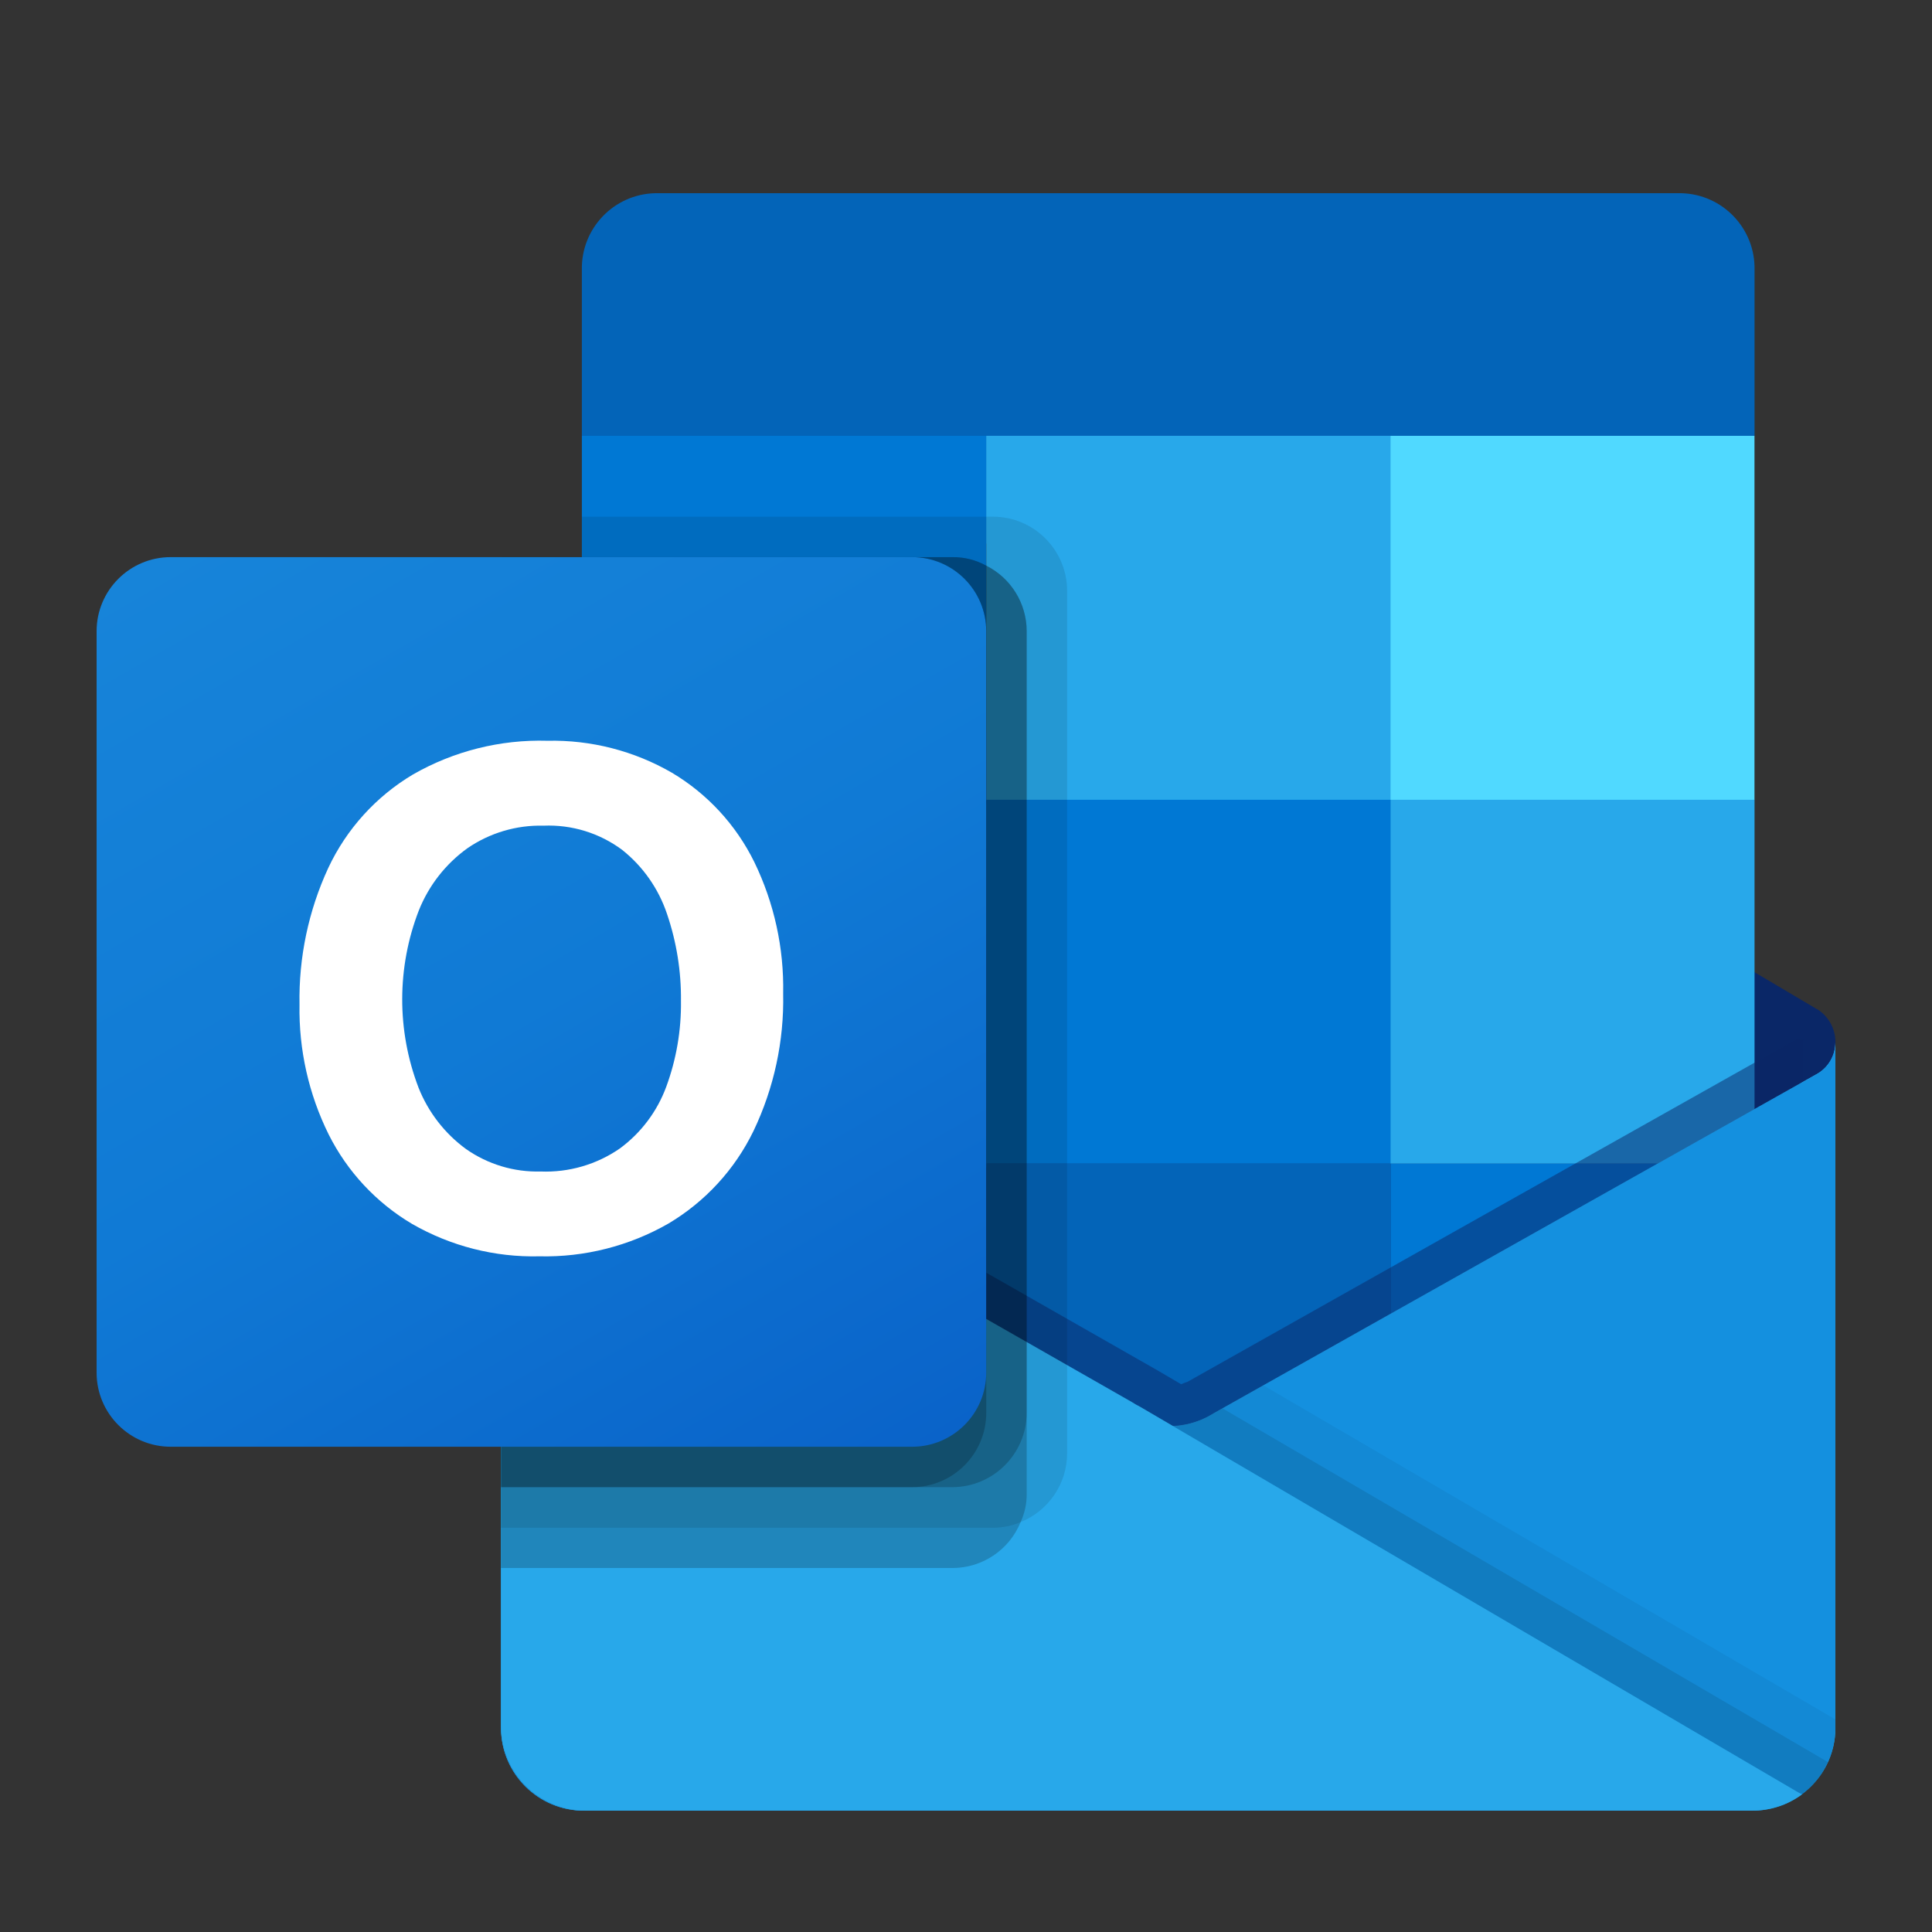
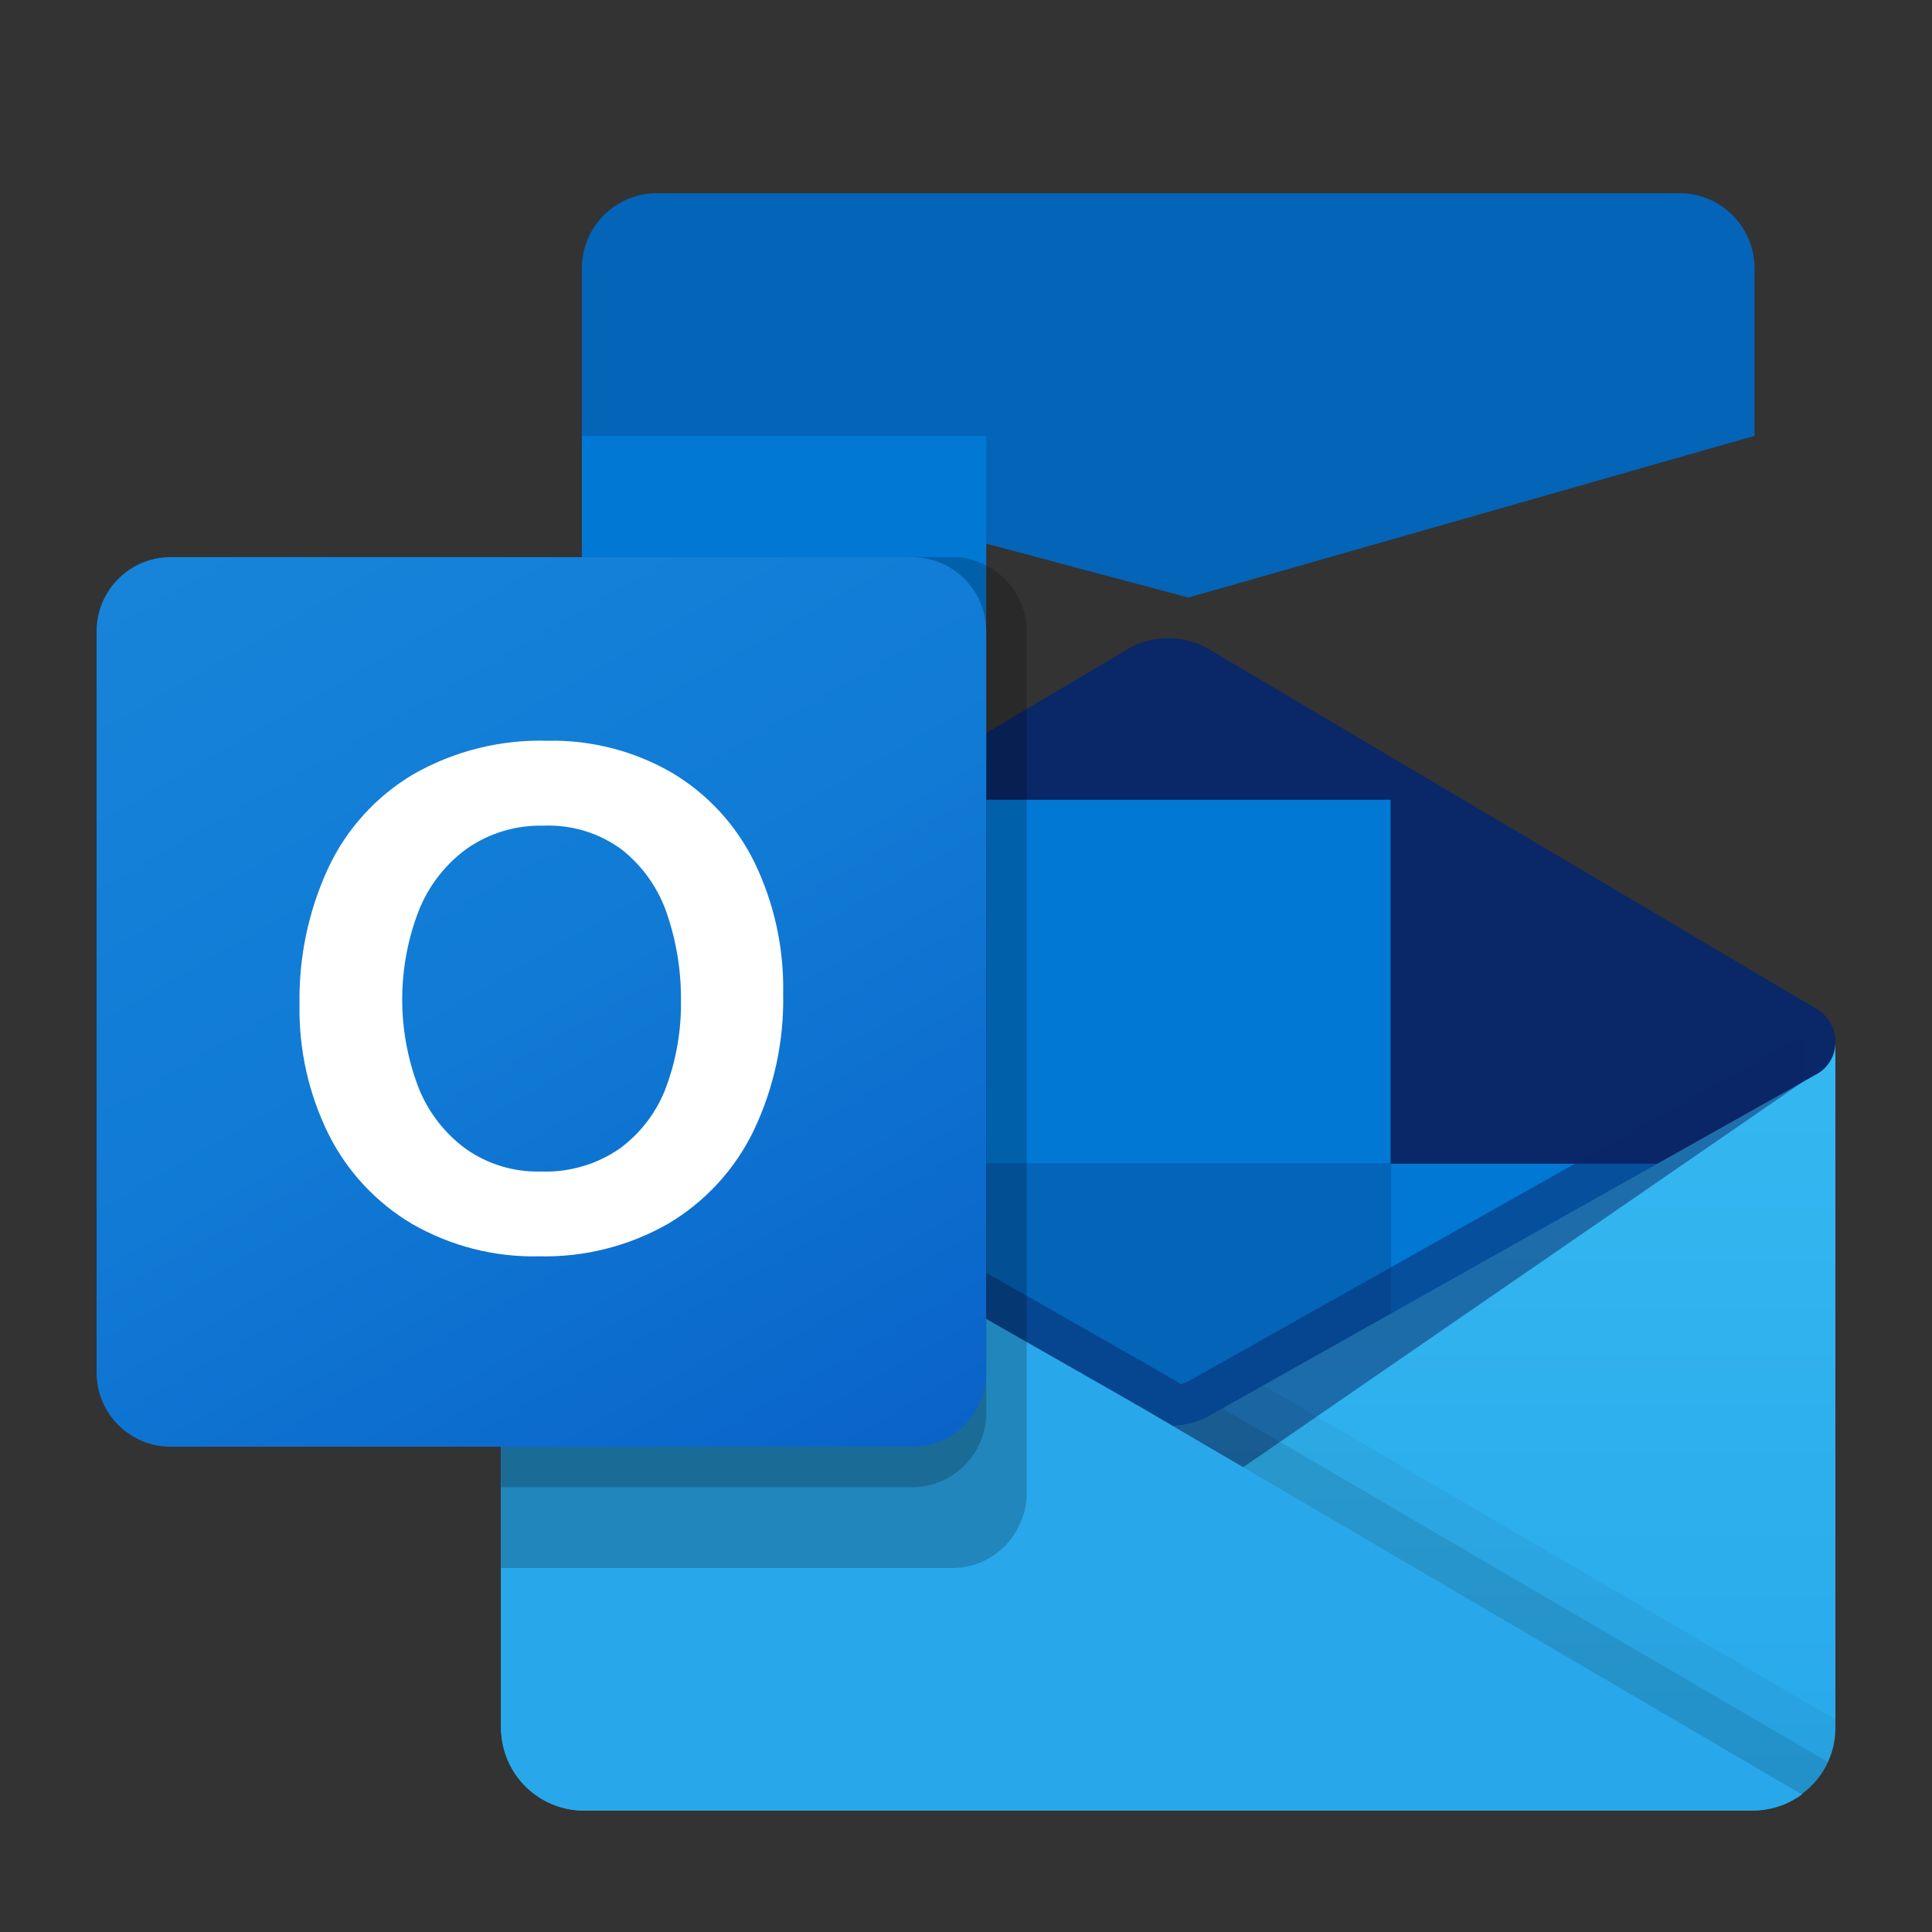
<svg xmlns="http://www.w3.org/2000/svg" width="41" height="41" viewBox="0 0 41 41" fill="none">
  <rect x="0" y="0" width="41" height="41" fill="#333333" stroke="none" />
  <path d="M38.951 22.121C38.953 21.832 38.804 21.564 38.558 21.413H38.553L38.538 21.404L25.752 13.835C25.697 13.798 25.64 13.764 25.58 13.733C25.087 13.479 24.5 13.479 24.007 13.733C23.947 13.764 23.89 13.798 23.835 13.835L11.049 21.404L11.034 21.413C10.643 21.656 10.523 22.17 10.766 22.56C10.838 22.675 10.936 22.771 11.053 22.84L23.839 30.409C23.895 30.445 23.952 30.48 24.011 30.511C24.505 30.765 25.091 30.765 25.585 30.511C25.644 30.48 25.701 30.445 25.756 30.409L38.542 22.84C38.798 22.691 38.954 22.416 38.951 22.121Z" fill="#0A2767" />
  <path d="M12.539 17.067H20.929V24.759H12.539V17.067ZM37.234 9.249V5.731C37.254 4.851 36.558 4.121 35.678 4.1H13.904C13.024 4.121 12.328 4.851 12.348 5.731V9.249L25.22 12.681L37.234 9.249Z" fill="#0364B8" />
  <path d="M12.348 9.249H20.929V16.972H12.348V9.249Z" fill="#0078D4" />
-   <path d="M29.511 9.249H20.93V16.972L29.511 24.695H37.234V16.972L29.511 9.249Z" fill="#28A8EA" />
  <path d="M20.93 16.972H29.511V24.695H20.93V16.972Z" fill="#0078D4" />
  <path d="M20.93 24.695H29.511V32.418H20.93V24.695Z" fill="#0364B8" />
  <path d="M12.537 24.759H20.927V31.751H12.537V24.759Z" fill="#14447D" />
  <path d="M29.51 24.695H37.233V32.418H29.51V24.695Z" fill="#0078D4" />
  <path d="M38.557 22.793L38.541 22.801L25.755 29.992C25.699 30.026 25.643 30.059 25.583 30.088C25.366 30.192 25.13 30.25 24.89 30.26L24.192 29.852C24.133 29.822 24.075 29.789 24.02 29.753L11.062 22.357H11.056L10.632 22.121V36.678C10.639 37.649 11.431 38.431 12.403 38.425H37.208C37.222 38.425 37.235 38.418 37.251 38.418C37.456 38.405 37.658 38.363 37.851 38.293C37.935 38.258 38.015 38.216 38.092 38.168C38.15 38.135 38.248 38.064 38.248 38.064C38.688 37.738 38.948 37.225 38.95 36.678V22.121C38.95 22.399 38.8 22.656 38.557 22.793Z" fill="url(#paint0_linear_264_24229)" />
  <path opacity="0.5" d="M38.263 22.063V22.956L24.894 32.161L11.052 22.364C11.052 22.359 11.048 22.355 11.043 22.355L9.773 21.591V20.948L10.297 20.939L11.404 21.574L11.43 21.583L11.524 21.643C11.524 21.643 24.533 29.066 24.567 29.083L25.065 29.375C25.108 29.357 25.151 29.34 25.203 29.323C25.228 29.306 38.117 22.055 38.117 22.055L38.263 22.063Z" fill="#0A2767" />
-   <path d="M38.557 22.793L38.541 22.802L25.755 29.993C25.699 30.027 25.643 30.06 25.583 30.089C25.087 30.332 24.506 30.332 24.01 30.089C23.951 30.06 23.893 30.028 23.838 29.993L11.052 22.802L11.037 22.793C10.79 22.659 10.635 22.401 10.632 22.121V36.678C10.639 37.649 11.431 38.431 12.402 38.425C12.402 38.425 12.402 38.425 12.402 38.425H37.181C38.152 38.431 38.944 37.649 38.95 36.678C38.95 36.678 38.95 36.678 38.95 36.678V22.121C38.95 22.399 38.8 22.656 38.557 22.793Z" fill="#1490DF" />
  <path opacity="0.1" d="M25.942 29.887L25.75 29.994C25.695 30.029 25.638 30.062 25.579 30.091C25.368 30.194 25.139 30.255 24.904 30.269L29.769 36.022L38.255 38.067C38.488 37.892 38.672 37.661 38.793 37.395L25.942 29.887Z" fill="black" />
  <path opacity="0.05" d="M26.808 29.399L25.75 29.994C25.695 30.029 25.638 30.062 25.579 30.091C25.368 30.194 25.139 30.255 24.904 30.269L27.183 36.553L38.258 38.065C38.694 37.737 38.951 37.224 38.951 36.678V36.49L26.808 29.399Z" fill="black" />
  <path d="M12.426 38.425H37.178C37.559 38.427 37.931 38.307 38.238 38.082L24.191 29.853C24.132 29.824 24.074 29.791 24.019 29.755L11.061 22.359H11.055L10.632 22.121V36.628C10.631 37.62 11.434 38.424 12.426 38.425C12.426 38.425 12.426 38.425 12.426 38.425Z" fill="#28A8EA" />
-   <path opacity="0.1" d="M22.646 12.538V30.842C22.645 31.484 22.254 32.06 21.659 32.301C21.475 32.38 21.276 32.421 21.076 32.421H10.632V11.823H12.349V10.965H21.076C21.943 10.968 22.644 11.671 22.646 12.538Z" fill="black" />
  <path opacity="0.2" d="M21.788 13.396V31.7C21.79 31.907 21.746 32.112 21.659 32.301C21.421 32.888 20.852 33.273 20.218 33.276H10.632V11.823H20.218C20.467 11.821 20.712 11.883 20.93 12.004C21.456 12.268 21.788 12.807 21.788 13.396Z" fill="black" />
-   <path opacity="0.2" d="M21.788 13.396V29.984C21.784 30.85 21.084 31.553 20.218 31.56H10.632V11.823H20.218C20.467 11.821 20.712 11.883 20.93 12.004C21.456 12.268 21.788 12.807 21.788 13.396Z" fill="black" />
  <path opacity="0.2" d="M20.93 13.396V29.984C20.929 30.852 20.227 31.556 19.36 31.56H10.632V11.823H19.36C20.227 11.824 20.93 12.528 20.93 13.395C20.93 13.396 20.93 13.396 20.93 13.396Z" fill="black" />
  <path d="M3.623 11.823H19.356C20.225 11.823 20.929 12.527 20.929 13.396V29.129C20.929 29.998 20.225 30.702 19.356 30.702H3.623C2.755 30.702 2.05 29.998 2.05 29.129V13.396C2.05 12.527 2.755 11.823 3.623 11.823Z" fill="url(#paint1_linear_264_24229)" />
  <path d="M6.966 18.42C7.353 17.594 7.979 16.903 8.763 16.436C9.63 15.939 10.618 15.691 11.617 15.72C12.544 15.7 13.458 15.935 14.26 16.399C15.014 16.848 15.621 17.507 16.008 18.295C16.429 19.163 16.639 20.119 16.62 21.084C16.641 22.093 16.425 23.092 15.99 24.002C15.594 24.818 14.967 25.5 14.188 25.964C13.355 26.442 12.407 26.683 11.447 26.661C10.501 26.684 9.567 26.446 8.746 25.974C7.986 25.524 7.371 24.865 6.975 24.075C6.551 23.219 6.339 22.274 6.356 21.319C6.338 20.319 6.546 19.328 6.966 18.42ZM8.881 23.08C9.088 23.602 9.438 24.055 9.892 24.386C10.354 24.709 10.907 24.876 11.471 24.861C12.071 24.885 12.663 24.713 13.156 24.371C13.604 24.041 13.945 23.587 14.138 23.065C14.353 22.482 14.459 21.864 14.451 21.243C14.458 20.616 14.358 19.992 14.156 19.398C13.977 18.862 13.647 18.389 13.205 18.037C12.724 17.678 12.134 17.497 11.534 17.522C10.959 17.507 10.393 17.675 9.918 18.002C9.457 18.334 9.1 18.791 8.889 19.319C8.42 20.529 8.418 21.87 8.882 23.082L8.881 23.08Z" fill="white" />
-   <path d="M29.51 9.249H37.233V16.972H29.51V9.249Z" fill="#50D9FF" />
  <defs>
    <linearGradient id="paint0_linear_264_24229" x1="24.791" y1="22.121" x2="24.791" y2="38.425" gradientUnits="userSpaceOnUse">
      <stop stop-color="#35B8F1" />
      <stop offset="1" stop-color="#28A8EA" />
    </linearGradient>
    <linearGradient id="paint1_linear_264_24229" x1="5.33" y1="10.594" x2="17.649" y2="31.931" gradientUnits="userSpaceOnUse">
      <stop stop-color="#1784D9" />
      <stop offset="0.5" stop-color="#107AD5" />
      <stop offset="1" stop-color="#0A63C9" />
    </linearGradient>
  </defs>
</svg>